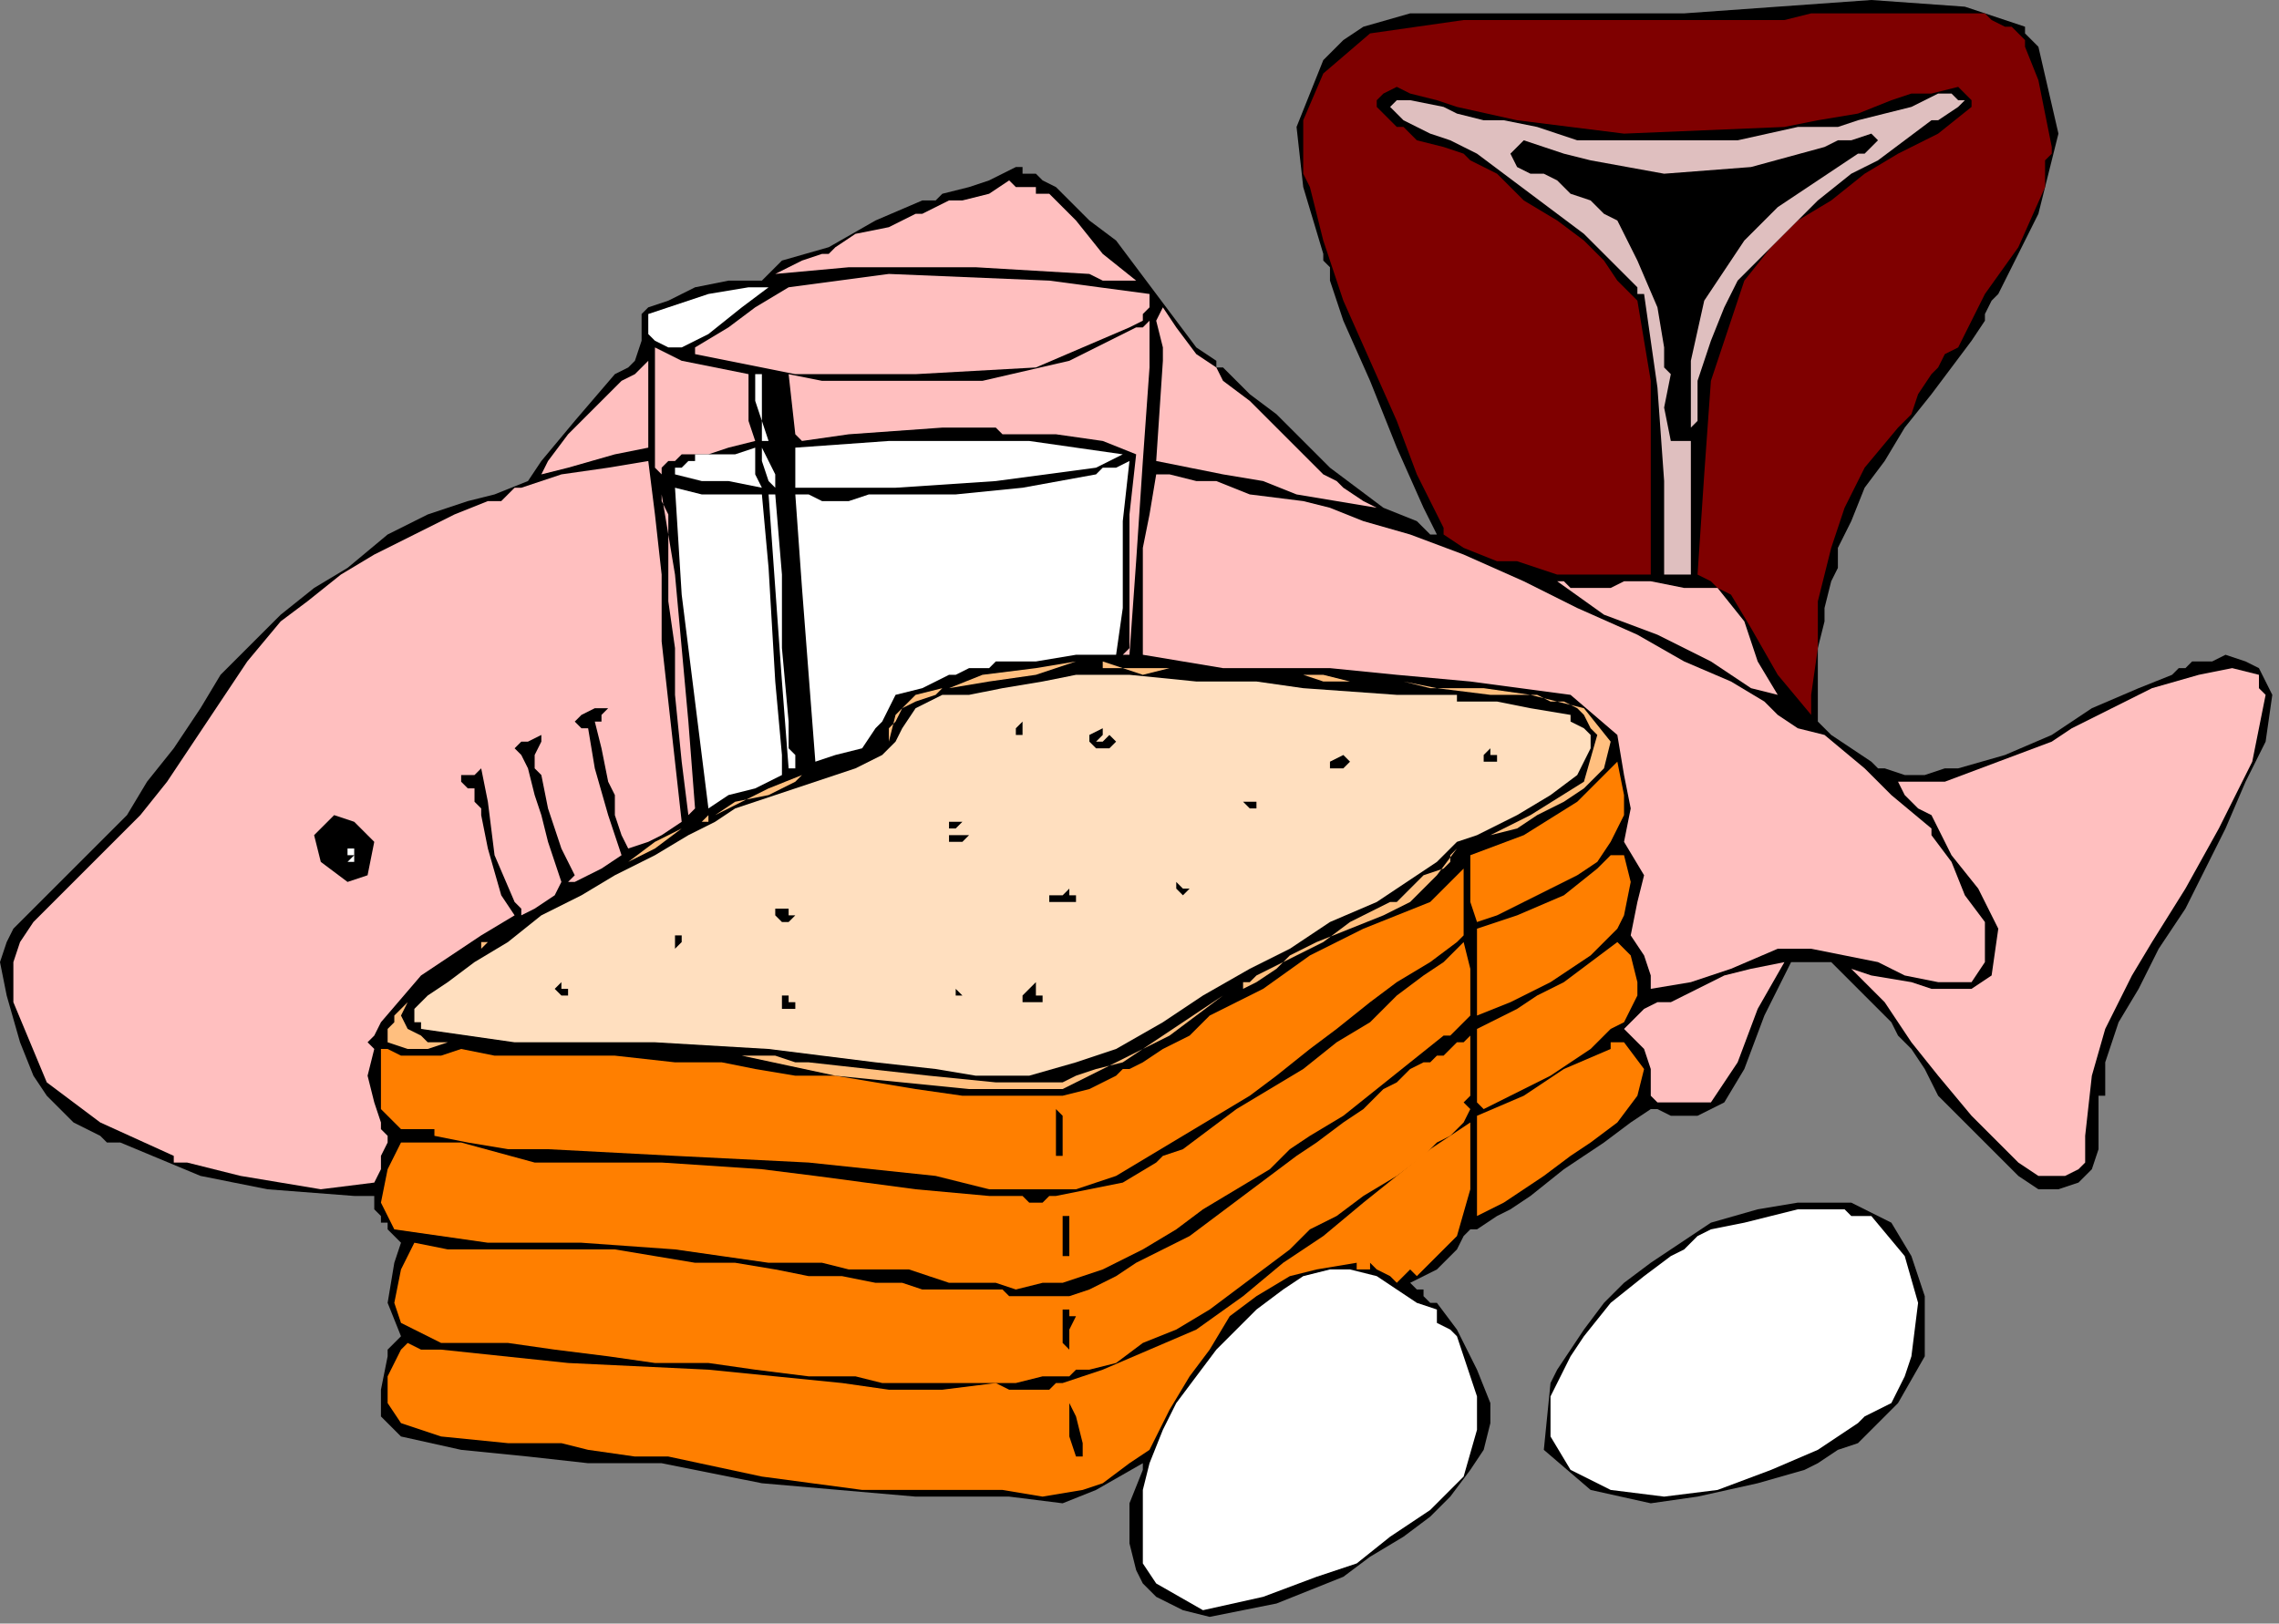
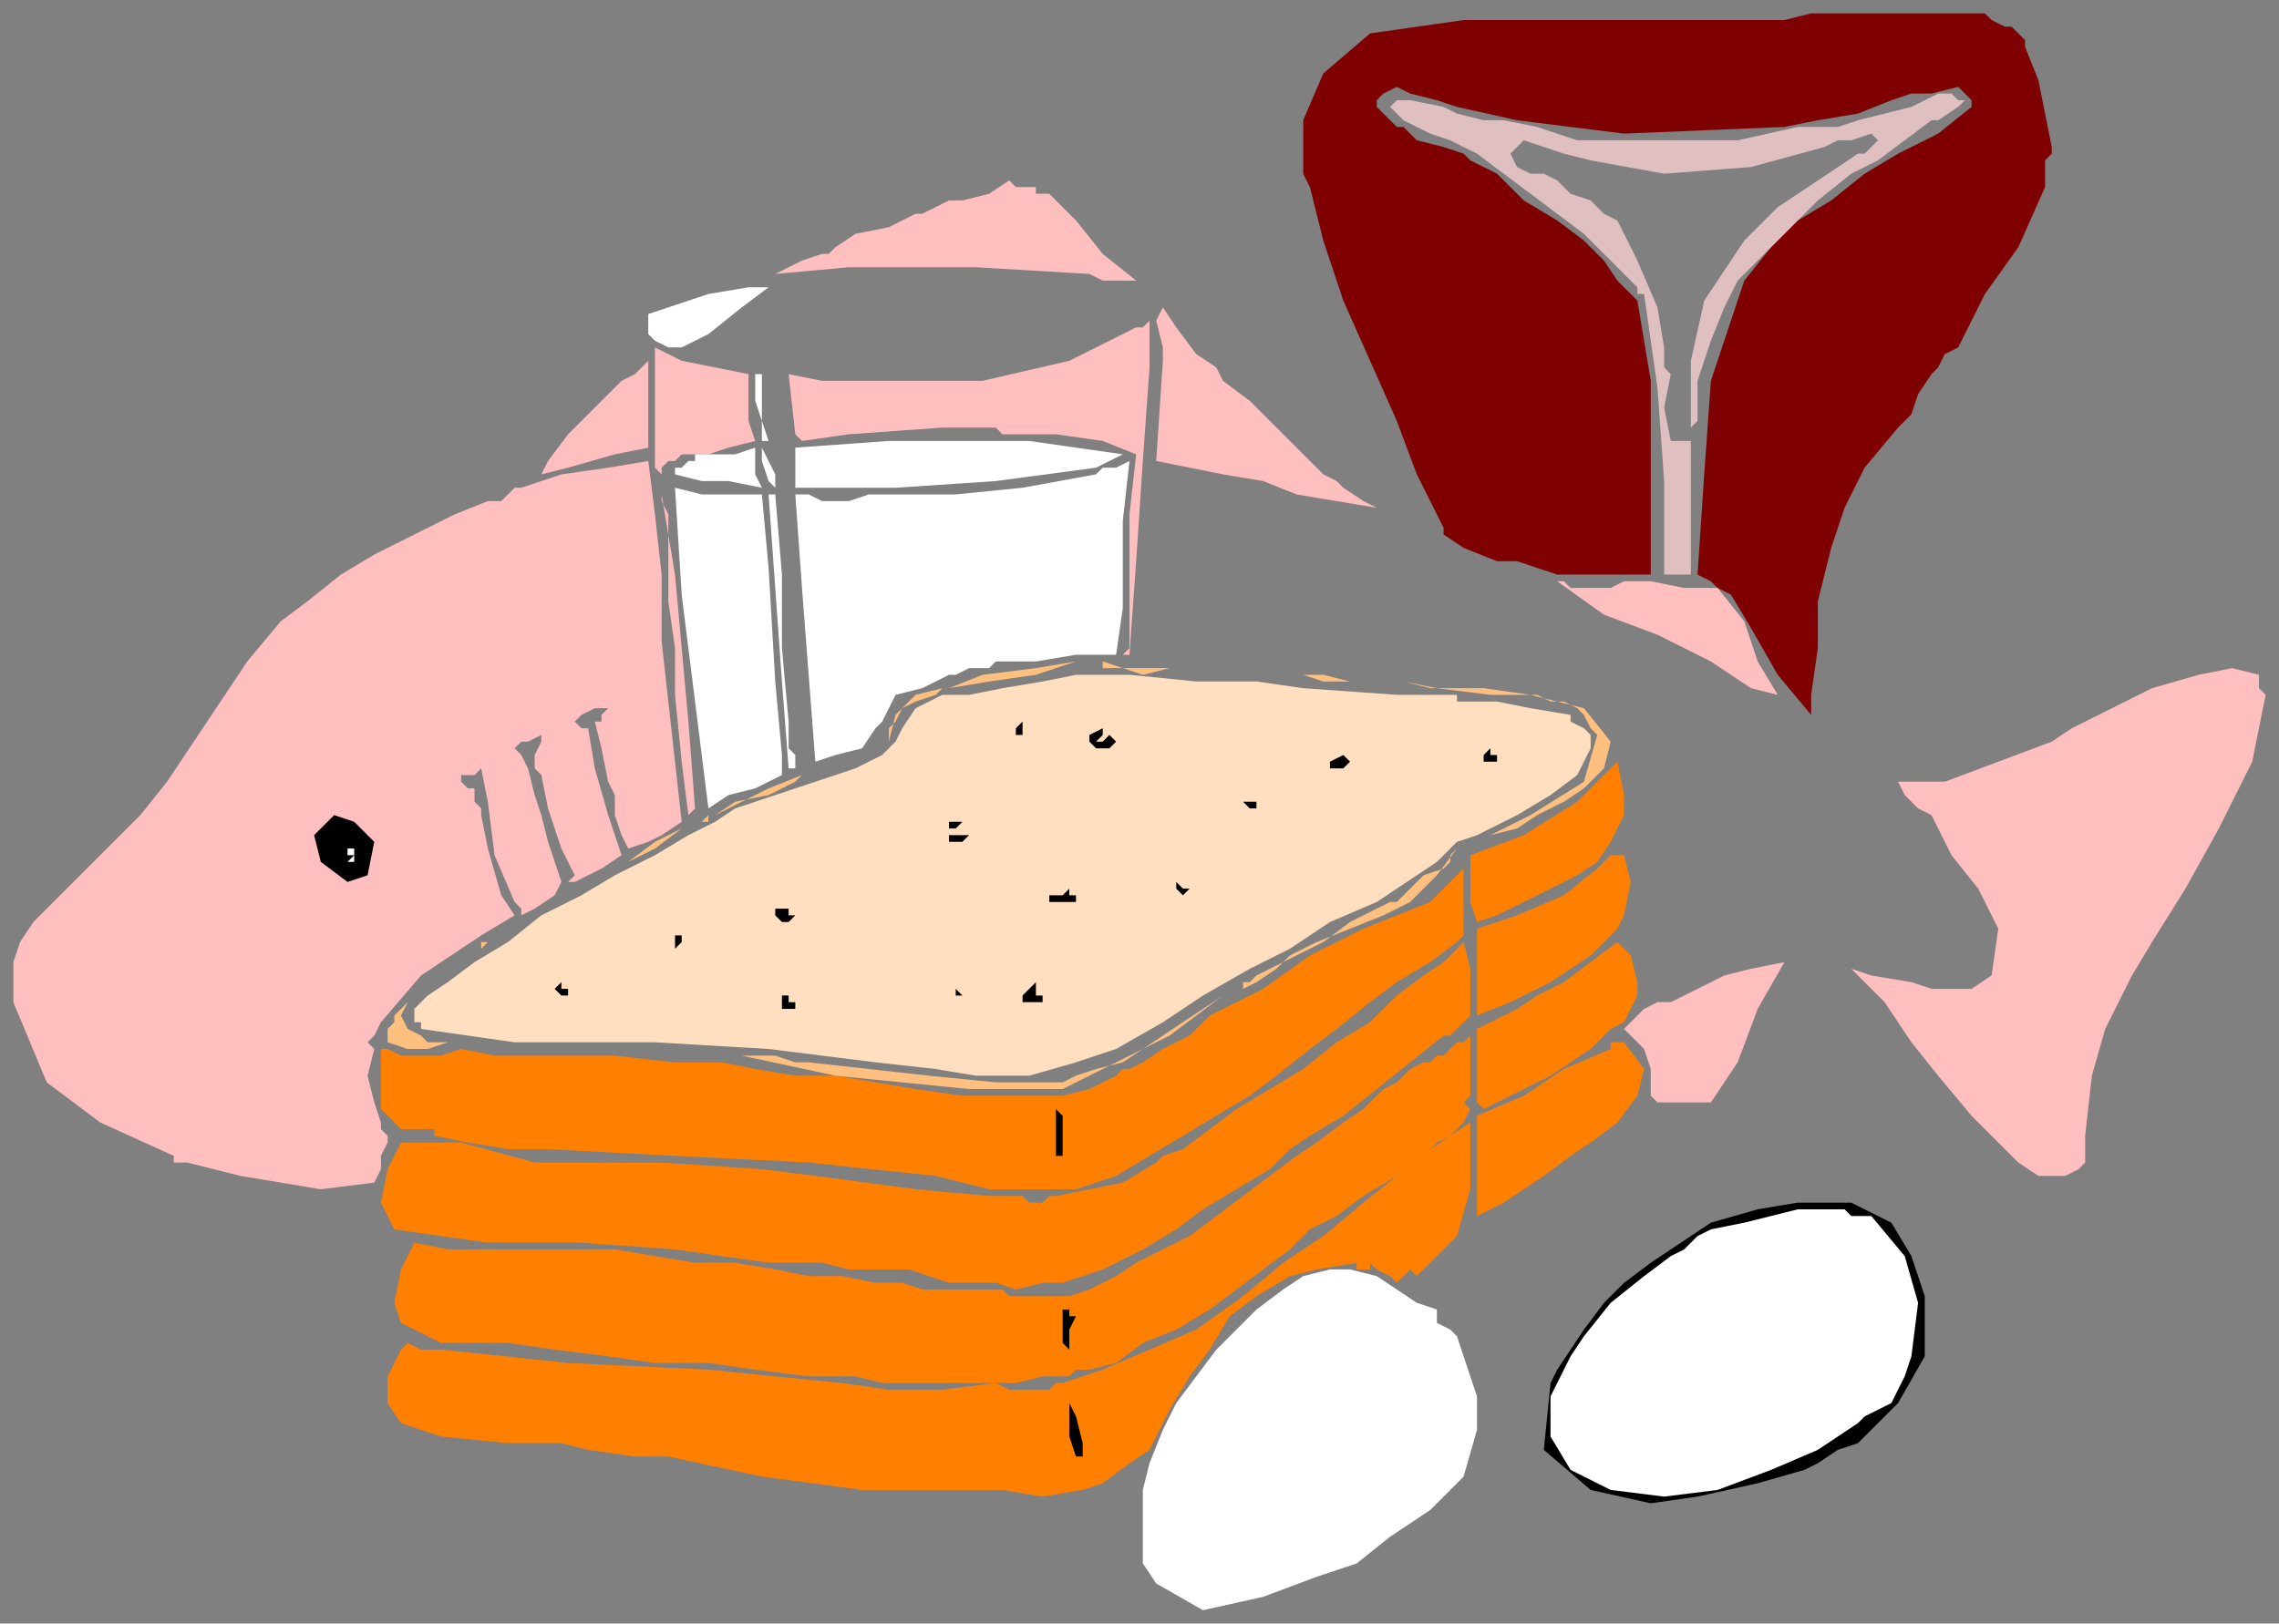
<svg xmlns="http://www.w3.org/2000/svg" xmlns:ns1="http://sodipodi.sourceforge.net/DTD/sodipodi-0.dtd" xmlns:ns2="http://www.inkscape.org/namespaces/inkscape" version="1.0" width="57.743mm" height="41.148mm" id="svg165" ns1:docname="OBSSG273.WMF">
  <rect width="100%" height="100%" fill="#808080" stroke="none" />
  <ns1:namedview pagecolor="#ffffff" bordercolor="#666666" borderopacity="1" objecttolerance="10" gridtolerance="10" guidetolerance="10" ns2:pageopacity="0" ns2:pageshadow="2" ns2:window-width="640" ns2:window-height="480" id="namedview167" />
  <defs id="defs3">
    <pattern id="WMFhbasepattern" patternUnits="userSpaceOnUse" width="6" height="6" x="0" y="0" />
  </defs>
-   <path style="fill:#000000;fill-rule:evenodd;fill-opacity:1;stroke:none;" d="  M 190.08,30.72   L 190.08,30.72   L 188.8,32.64   L 186.88,35.2   L 184.96,37.76   L 182.4,40.96   L 180.48,44.16   L 178.56,46.72   L 177.28,49.92   L 176,52.48   L 176,54.4   L 176,54.4   L 175.36,55.68   L 174.72,58.24   L 174.72,59.52   L 174.72,59.52   L 174.08,62.08   L 174.08,66.56   L 174.08,69.12   L 174.08,69.12   L 175.36,70.4   L 177.28,71.68   L 179.2,72.96   L 179.2,72.96   L 179.2,72.96   L 179.84,73.6   L 180.48,73.6   L 180.48,73.6   L 182.4,74.24   L 184.32,74.24   L 186.24,73.6   L 186.24,73.6   L 186.24,73.6   L 186.88,73.6   L 187.52,73.6   L 187.52,73.6   L 192,72.32   L 196.48,70.4   L 200.32,67.84   L 204.8,65.92   L 208,64.64   L 208,64.64   L 208.64,64   L 209.28,64   L 209.92,63.36   L 209.92,63.36   L 211.84,63.36   L 213.12,62.72   L 215.04,63.36   L 215.04,63.36   L 216.32,64   L 216.96,65.28   L 217.6,66.56   L 217.6,66.56   L 216.96,71.04   L 215.04,74.88   L 213.12,79.36   L 211.2,83.2   L 209.28,87.04   L 206.72,90.88   L 204.8,94.72   L 202.88,97.92   L 201.6,101.76   L 201.6,104.96   L 201.6,104.96   L 200.96,104.96   L 200.96,107.52   L 200.96,110.08   L 200.32,112   L 200.32,112   L 199.04,113.28   L 197.12,113.92   L 195.2,113.92   L 193.28,112.64   L 191.36,110.72   L 189.44,108.8   L 187.52,106.88   L 185.6,104.96   L 184.32,102.4   L 183.04,100.48   L 181.76,99.2   L 181.12,97.92   L 181.12,97.92   L 179.2,96   L 177.28,94.08   L 175.36,92.16   L 175.36,92.16   L 174.08,92.16   L 172.8,92.16   L 171.52,92.16   L 171.52,92.16   L 168.96,97.28   L 167.04,102.4   L 165.12,105.6   L 165.12,105.6   L 163.84,106.24   L 162.56,106.88   L 161.28,106.88   L 161.28,106.88   L 160,106.88   L 158.72,106.24   L 158.08,106.24   L 158.08,106.24   L 158.08,106.24   L 156.16,107.52   L 153.6,109.44   L 149.76,112   L 146.56,114.56   L 144.64,115.84   L 144.64,115.84   L 143.36,116.48   L 141.44,117.76   L 140.8,117.76   L 140.8,117.76   L 140.16,118.4   L 139.52,119.68   L 138.88,120.32   L 138.88,120.32   L 137.6,121.6   L 136.32,122.24   L 135.04,122.88   L 135.04,122.88   L 135.68,123.52   L 135.68,123.52   L 136.32,123.52   L 136.32,124.16   L 136.96,124.8   L 137.6,124.8   L 137.6,124.8   L 139.52,127.36   L 141.44,131.2   L 142.72,134.4   L 142.72,134.4   L 142.72,136.32   L 142.08,138.88   L 140.8,140.8   L 140.8,140.8   L 138.88,143.36   L 136.96,145.28   L 134.4,147.2   L 131.2,149.12   L 128.64,151.04   L 125.44,152.32   L 122.24,153.6   L 119.04,154.24   L 115.84,154.88   L 113.28,154.24   L 113.28,154.24   L 110.72,152.96   L 109.44,151.68   L 108.8,150.4   L 108.8,150.4   L 108.16,147.84   L 108.16,144   L 109.44,140.8   L 109.44,140.8   L 109.44,140.16   L 104.96,142.72   L 101.76,144   L 96.64,143.36   L 96.64,143.36   L 87.68,143.36   L 72.96,142.08   L 63.36,140.16   L 63.36,140.16   L 60.8,140.16   L 58.24,140.16   L 56.32,140.16   L 56.32,140.16   L 50.56,139.52   L 44.16,138.88   L 38.4,137.6   L 38.4,137.6   L 36.48,135.68   L 36.48,133.12   L 37.12,129.92   L 37.12,129.92   L 37.12,129.28   L 37.76,128.64   L 38.4,128   L 38.4,128   L 37.12,124.8   L 37.76,120.96   L 38.4,119.04   L 38.4,119.04   L 37.76,118.4   L 37.12,117.76   L 37.12,117.12   L 37.12,117.12   L 36.48,117.12   L 36.48,117.12   L 36.48,116.48   L 36.48,116.48   L 35.84,115.84   L 35.84,115.2   L 35.84,114.56   L 35.84,114.56   L 35.2,114.56   L 34.56,114.56   L 33.92,114.56   L 33.92,114.56   L 25.6,113.92   L 19.2,112.64   L 11.52,109.44   L 11.52,109.44   L 10.88,109.44   L 10.24,109.44   L 9.6,108.8   L 9.6,108.8   L 7.04,107.52   L 4.48,104.96   L 3.2,103.04   L 3.2,103.04   L 1.92,99.84   L 0.64,95.36   L 0,92.16   L 0,92.16   L 0.64,90.24   L 1.28,88.96   L 2.56,87.68   L 2.56,87.68   L 4.48,85.76   L 7.04,83.2   L 9.6,80.64   L 9.6,80.64   L 12.16,78.08   L 14.08,74.88   L 16.64,71.68   L 19.2,67.84   L 21.12,64.64   L 24.32,61.44   L 26.88,58.88   L 30.08,56.32   L 30.08,56.32   L 33.28,54.4   L 37.12,51.2   L 40.96,49.28   L 40.96,49.28   L 44.8,48   L 47.36,47.36   L 50.56,46.08   L 50.56,46.08   L 51.84,44.16   L 55.04,40.32   L 58.88,35.84   L 58.88,35.84   L 60.16,35.2   L 60.8,34.56   L 61.44,32.64   L 61.44,32.64   L 61.44,30.08   L 62.08,29.44   L 64,28.8   L 64,28.8   L 66.56,27.52   L 69.76,26.88   L 72.96,26.88   L 72.96,26.88   L 73.6,26.24   L 74.24,25.6   L 74.88,24.96   L 74.88,24.96   L 79.36,23.68   L 83.84,21.12   L 88.32,19.2   L 88.32,19.2   L 88.96,19.2   L 89.6,19.2   L 90.24,18.56   L 90.24,18.56   L 92.8,17.92   L 94.72,17.28   L 97.28,16   L 97.28,16   L 97.92,16   L 97.92,16.64   L 98.56,16.64   L 98.56,16.64   L 99.2,16.64   L 99.84,17.28   L 101.12,17.92   L 101.12,17.92   L 102.4,19.2   L 104.32,21.12   L 106.88,23.04   L 108.8,25.6   L 110.72,28.16   L 112.64,30.72   L 114.56,33.28   L 116.48,34.56   L 116.48,34.56   L 116.48,35.2   L 117.12,35.2   L 117.12,35.2   L 117.12,35.2   L 119.68,37.76   L 122.24,39.68   L 124.8,42.24   L 127.36,44.8   L 129.92,46.72   L 132.48,48.64   L 135.68,49.92   L 135.68,49.92   L 136.32,50.56   L 136.32,50.56   L 136.96,51.2   L 136.96,51.2   L 137.6,51.2   L 136.32,48.64   L 133.76,42.88   L 131.2,36.48   L 128.64,30.72   L 127.36,26.88   L 127.36,26.88   L 127.36,26.88   L 127.36,26.24   L 127.36,25.6   L 127.36,25.6   L 126.72,24.96   L 126.72,24.96   L 126.72,24.32   L 126.72,24.32   L 124.8,17.92   L 124.16,12.16   L 126.72,5.76   L 126.72,5.76   L 128.64,3.84   L 130.56,2.56   L 135.04,1.28   L 135.04,1.28   L 143.36,1.28   L 152.32,1.28   L 161.28,1.28   L 161.28,1.28   L 170.24,0.64   L 179.2,0   L 188.16,0.64   L 188.16,0.64   L 190.08,1.28   L 192,1.92   L 193.92,2.56   L 193.92,2.56   L 193.92,3.2   L 194.56,3.84   L 195.2,4.48   L 195.2,4.48   L 197.12,12.8   L 195.2,20.48   L 191.36,28.16   L 191.36,28.16   L 190.72,28.8   L 190.08,30.08   L 190.08,30.72  z " id="path5" />
  <path style="fill:#7f0000;fill-rule:evenodd;fill-opacity:1;stroke:none;" d="  M 192.64,2.56   L 193.28,3.2   L 193.92,3.84   L 193.92,4.48   L 193.92,4.48   L 195.2,7.68   L 195.84,10.88   L 196.48,14.08   L 196.48,14.08   L 196.48,14.72   L 195.84,15.36   L 195.84,16   L 195.84,16   L 195.84,16.64   L 195.84,17.28   L 195.84,17.92   L 195.84,17.92   L 193.28,23.68   L 190.08,28.16   L 187.52,33.28   L 187.52,33.28   L 186.24,33.92   L 185.6,35.2   L 184.96,35.84   L 184.96,35.84   L 183.68,37.76   L 183.04,39.68   L 181.76,40.96   L 181.76,40.96   L 178.56,44.8   L 176.64,48.64   L 175.36,52.48   L 175.36,52.48   L 174.08,57.6   L 174.08,62.08   L 173.44,66.56   L 173.44,66.56   L 173.44,67.2   L 173.44,67.84   L 173.44,68.48   L 173.44,68.48   L 170.24,64.64   L 167.68,60.16   L 165.76,56.96   L 165.76,56.96   L 164.48,56.32   L 163.84,55.68   L 162.56,55.04   L 162.56,55.04   L 163.2,45.44   L 163.84,36.48   L 167.04,26.88   L 167.04,26.88   L 169.6,23.68   L 172.16,21.12   L 175.36,19.2   L 178.56,16.64   L 181.76,14.72   L 185.6,12.8   L 188.8,10.24   L 188.8,10.24   L 188.8,9.6   L 188.16,8.96   L 187.52,8.32   L 187.52,8.32   L 184.96,8.96   L 183.04,8.96   L 181.12,9.6   L 181.12,9.6   L 177.92,10.88   L 174.08,11.52   L 170.88,12.16   L 170.88,12.16   L 155.52,12.8   L 145.28,11.52   L 139.52,10.24   L 139.52,10.24   L 137.6,9.6   L 135.04,8.96   L 133.76,8.32   L 133.76,8.32   L 132.48,8.96   L 131.84,9.6   L 131.84,10.24   L 132.48,10.88   L 132.48,10.88   L 133.12,11.52   L 133.76,12.16   L 134.4,12.16   L 134.4,12.16   L 135.68,13.44   L 138.24,14.08   L 140.16,14.72   L 140.16,14.72   L 140.8,15.36   L 142.08,16   L 143.36,16.64   L 143.36,16.64   L 145.92,19.2   L 149.12,21.12   L 151.68,23.04   L 151.68,23.04   L 153.6,24.96   L 154.88,26.88   L 156.8,28.8   L 156.8,28.8   L 158.08,36.48   L 158.08,47.36   L 158.08,55.04   L 158.08,55.04   L 154.24,55.04   L 149.12,55.04   L 145.28,53.76   L 145.28,53.76   L 143.36,53.76   L 140.16,52.48   L 138.24,51.2   L 138.24,51.2   L 138.24,50.56   L 135.68,45.44   L 133.76,40.32   L 131.2,34.56   L 128.64,28.8   L 126.72,23.04   L 125.44,17.92   L 125.44,17.92   L 124.8,16.64   L 124.8,15.36   L 124.8,14.08   L 124.8,14.08   L 124.8,11.52   L 126.72,7.04   L 131.2,3.2   L 131.2,3.2   L 140.16,1.92   L 154.24,1.92   L 165.12,1.92   L 165.12,1.92   L 167.68,1.92   L 170.88,1.92   L 173.44,1.28   L 173.44,1.28   L 178.56,1.28   L 184.32,1.28   L 190.08,1.28   L 190.08,1.28   L 190.72,1.92   L 192,2.56   L 192.64,2.56  z " id="path7" />
  <path style="fill:#dfbfbf;fill-rule:evenodd;fill-opacity:1;stroke:none;" d="  M 184.96,11.52   L 182.4,13.44   L 179.84,15.36   L 177.28,16.64   L 177.28,16.64   L 174.08,19.2   L 171.52,21.76   L 168.96,24.32   L 166.4,26.88   L 165.12,29.44   L 163.84,32.64   L 162.56,36.48   L 162.56,40.32   L 162.56,40.32   L 161.92,40.96   L 161.92,34.56   L 163.2,28.8   L 167.04,23.04   L 167.04,23.04   L 170.24,19.84   L 174.08,17.28   L 177.92,14.72   L 177.92,14.72   L 178.56,14.72   L 179.2,14.08   L 179.84,13.44   L 179.84,13.44   L 179.2,12.8   L 177.28,13.44   L 176,13.44   L 174.72,14.08   L 174.72,14.08   L 167.68,16   L 159.36,16.64   L 152.32,15.36   L 152.32,15.36   L 149.76,14.72   L 147.84,14.08   L 145.92,13.44   L 145.92,13.44   L 145.28,14.08   L 144.64,14.72   L 144.64,14.72   L 144.64,14.72   L 145.28,16   L 146.56,16.64   L 147.84,16.64   L 147.84,16.64   L 149.12,17.28   L 150.4,18.56   L 152.32,19.2   L 152.32,19.2   L 152.96,19.84   L 153.6,20.48   L 154.88,21.12   L 154.88,21.12   L 156.8,24.96   L 158.72,29.44   L 159.36,33.28   L 159.36,33.28   L 159.36,34.56   L 159.36,35.2   L 160,35.84   L 160,35.84   L 159.36,39.04   L 160,42.24   L 161.92,42.24   L 161.92,42.24   L 161.92,41.6   L 161.92,45.44   L 161.92,51.84   L 161.92,55.04   L 161.92,55.04   L 160.64,55.04   L 160,55.04   L 159.36,55.04   L 159.36,55.04   L 159.36,46.08   L 158.72,37.12   L 157.44,28.16   L 157.44,28.16   L 156.8,28.16   L 156.8,28.16   L 156.8,27.52   L 156.8,27.52   L 155.52,26.24   L 153.6,24.32   L 151.68,22.4   L 149.12,20.48   L 146.56,18.56   L 144,16.64   L 141.44,14.72   L 138.88,13.44   L 136.96,12.8   L 135.68,12.16   L 135.68,12.16   L 134.4,11.52   L 133.76,10.88   L 133.12,10.24   L 133.12,10.24   L 133.76,9.6   L 133.76,9.6   L 134.4,9.6   L 135.04,9.6   L 135.04,9.6   L 138.24,10.24   L 139.52,10.88   L 142.08,11.52   L 144,11.52   L 144,11.52   L 147.2,12.16   L 151.04,13.44   L 154.88,13.44   L 154.88,13.44   L 160.64,13.44   L 166.4,13.44   L 172.16,12.16   L 172.16,12.16   L 174.08,12.16   L 176,12.16   L 177.92,11.52   L 177.92,11.52   L 180.48,10.88   L 183.04,10.24   L 185.6,8.96   L 185.6,8.96   L 185.6,8.96   L 186.24,8.96   L 186.88,8.96   L 186.88,8.96   L 186.88,8.96   L 187.52,9.6   L 188.16,9.6   L 188.16,9.6   L 187.52,10.24   L 185.6,11.52   L 184.96,11.52  z " id="path9" />
  <path style="fill:#ffbfbf;fill-rule:evenodd;fill-opacity:1;stroke:none;" d="  M 99.2,17.92   L 99.2,18.56   L 99.84,18.56   L 100.48,18.56   L 100.48,18.56   L 103.04,21.12   L 105.6,24.32   L 108.8,26.88   L 108.8,26.88   L 107.52,26.88   L 105.6,26.88   L 104.32,26.24   L 104.32,26.24   L 93.44,25.6   L 81.28,25.6   L 74.24,26.24   L 74.24,26.24   L 75.52,25.6   L 76.8,24.96   L 78.72,24.32   L 78.72,24.32   L 78.72,24.32   L 79.36,24.32   L 80,23.68   L 80,23.68   L 81.92,22.4   L 85.12,21.76   L 87.68,20.48   L 87.68,20.48   L 88.32,20.48   L 89.6,19.84   L 90.88,19.2   L 90.88,19.2   L 92.16,19.2   L 94.72,18.56   L 96.64,17.28   L 96.64,17.28   L 97.28,17.92   L 98.56,17.92   L 99.2,17.92  z " id="path11" />
-   <path style="fill:#ffbfbf;fill-rule:evenodd;fill-opacity:1;stroke:none;" d="  M 110.08,28.16   L 110.08,29.44   L 109.44,30.08   L 109.44,30.72   L 109.44,30.72   L 108.16,31.36   L 99.2,35.2   L 87.68,35.84   L 76.16,35.84   L 66.56,33.92   L 66.56,33.92   L 66.56,33.92   L 66.56,33.28   L 66.56,33.28   L 66.56,33.28   L 69.76,31.36   L 72.32,29.44   L 75.52,27.52   L 75.52,27.52   L 85.12,26.24   L 100.48,26.88   L 110.08,28.16  z " id="path13" />
  <path style="fill:#ffffff;fill-rule:evenodd;fill-opacity:1;stroke:none;" d="  M 73.6,27.52   L 71.04,29.44   L 67.84,32   L 65.28,33.28   L 65.28,33.28   L 64,33.28   L 62.72,32.64   L 62.08,32   L 62.08,32   L 62.08,30.08   L 67.84,28.16   L 71.68,27.52   L 73.6,27.52  z " id="path15" />
  <path style="fill:#ffbfbf;fill-rule:evenodd;fill-opacity:1;stroke:none;" d="  M 128,46.08   L 128.64,46.72   L 130.56,48   L 131.84,48.64   L 131.84,48.64   L 128,48   L 124.16,47.36   L 120.96,46.08   L 120.96,46.08   L 117.12,45.44   L 113.92,44.8   L 110.72,44.16   L 110.72,44.16   L 111.36,34.56   L 110.72,34.56   L 110.72,34.56   L 111.36,34.56   L 111.36,34.56   L 111.36,33.28   L 110.72,30.72   L 111.36,29.44   L 111.36,29.44   L 112.64,31.36   L 114.56,33.92   L 116.48,35.2   L 116.48,35.2   L 117.12,36.48   L 119.68,38.4   L 122.24,40.96   L 124.8,43.52   L 126.72,45.44   L 128,46.08  z " id="path17" />
  <path style="fill:#ffbfbf;fill-rule:evenodd;fill-opacity:1;stroke:none;" d="  M 110.08,30.72   L 110.08,32   L 110.08,33.92   L 110.08,35.2   L 110.08,35.2   L 110.08,35.2   L 109.44,44.16   L 108.8,53.76   L 108.16,62.72   L 108.16,62.72   L 107.52,62.72   L 108.16,62.08   L 108.16,61.44   L 108.16,61.44   L 108.16,55.68   L 108.16,49.28   L 108.8,43.52   L 108.8,43.52   L 105.6,42.24   L 101.12,41.6   L 97.92,41.6   L 97.92,41.6   L 97.28,41.6   L 96,41.6   L 95.36,40.96   L 95.36,40.96   L 90.24,40.96   L 81.28,41.6   L 76.8,42.24   L 76.8,42.24   L 76.16,41.6   L 75.52,35.84   L 78.72,36.48   L 82.56,36.48   L 86.4,36.48   L 86.4,36.48   L 87.04,36.48   L 94.08,36.48   L 102.4,34.56   L 108.8,31.36   L 108.8,31.36   L 109.44,31.36   L 109.44,31.36   L 110.08,30.72   L 110.08,30.72   L 110.08,30.72  z " id="path19" />
  <path style="fill:#ffbfbf;fill-rule:evenodd;fill-opacity:1;stroke:none;" d="  M 71.68,35.84   L 71.68,37.76   L 71.68,40.32   L 72.32,42.24   L 72.32,42.24   L 69.76,42.88   L 67.84,43.52   L 65.92,43.52   L 65.92,43.52   L 65.28,43.52   L 64.64,44.16   L 64,44.16   L 64,44.16   L 63.36,44.8   L 63.36,46.08   L 63.36,47.36   L 63.36,47.36   L 64.64,55.04   L 65.92,69.12   L 66.56,77.44   L 66.56,77.44   L 65.92,78.08   L 65.28,72.96   L 64.64,66.56   L 64.64,62.08   L 64.64,62.08   L 64,57.6   L 64,53.76   L 64,49.28   L 64,49.28   L 63.36,48   L 63.36,46.72   L 63.36,45.44   L 63.36,45.44   L 62.72,44.8   L 62.72,44.16   L 62.72,42.88   L 62.72,42.88   L 62.72,40.32   L 62.72,35.84   L 62.72,33.28   L 62.72,33.28   L 65.28,34.56   L 68.48,35.2   L 71.68,35.84  z " id="path21" />
  <path style="fill:#ffbfbf;fill-rule:evenodd;fill-opacity:1;stroke:none;" d="  M 62.08,42.88   L 58.88,43.52   L 54.4,44.8   L 51.84,45.44   L 51.84,45.44   L 51.84,45.44   L 52.48,44.16   L 54.4,41.6   L 55.68,40.32   L 55.68,40.32   L 56.32,39.68   L 57.6,38.4   L 58.88,37.12   L 58.88,37.12   L 59.52,36.48   L 60.8,35.84   L 62.08,34.56   L 62.08,34.56   L 62.08,37.76   L 62.08,40.32   L 62.08,42.88  z " id="path23" />
  <path style="fill:#ffffff;fill-rule:evenodd;fill-opacity:1;stroke:none;" d="  M 72.96,35.84   L 72.96,38.4   L 72.96,40.32   L 73.6,42.24   L 73.6,42.24   L 72.96,42.24   L 72.96,40.32   L 72.32,38.4   L 72.32,35.84   L 72.32,35.84   L 72.96,35.84  z " id="path25" />
  <path style="fill:#ffffff;fill-rule:evenodd;fill-opacity:1;stroke:none;" d="  M 107.52,43.52   L 104.96,44.8   L 95.36,46.08   L 85.76,46.72   L 76.16,46.72   L 76.16,46.72   L 76.16,42.88   L 85.12,42.24   L 98.56,42.24   L 107.52,43.52  z " id="path27" />
  <path style="fill:#ffffff;fill-rule:evenodd;fill-opacity:1;stroke:none;" d="  M 72.32,42.88   L 72.32,44.16   L 72.32,45.44   L 72.96,46.72   L 72.96,46.72   L 69.76,46.08   L 67.2,46.08   L 64.64,45.44   L 64.64,45.44   L 64.64,44.8   L 65.28,44.8   L 65.92,44.16   L 65.92,44.16   L 66.56,44.16   L 66.56,43.52   L 66.56,43.52   L 68.48,43.52   L 70.4,43.52   L 72.32,42.88   L 72.32,42.88   L 72.32,42.88  z " id="path29" />
  <path style="fill:#ffffff;fill-rule:evenodd;fill-opacity:1;stroke:none;" d="  M 74.24,46.72   L 73.6,46.08   L 72.96,44.16   L 72.96,42.88   L 72.96,42.88   L 73.6,44.16   L 74.24,45.44   L 74.24,46.72  z " id="path31" />
  <path style="fill:#ffbfbf;fill-rule:evenodd;fill-opacity:1;stroke:none;" d="  M 63.36,60.16   L 63.36,60.8   L 63.36,61.44   L 63.36,61.44   L 63.36,61.44   L 64,67.2   L 64.64,72.96   L 65.28,78.72   L 65.28,78.72   L 63.36,80   L 62.08,80.64   L 60.16,81.28   L 60.16,81.28   L 59.52,80   L 58.88,78.08   L 58.88,76.16   L 58.88,76.16   L 58.24,74.88   L 57.6,71.68   L 56.96,69.12   L 56.96,69.12   L 57.6,69.12   L 57.6,68.48   L 58.24,67.84   L 58.24,67.84   L 56.96,67.84   L 55.68,68.48   L 55.04,69.12   L 55.04,69.12   L 55.68,69.76   L 55.68,69.76   L 55.68,69.76   L 56.32,69.76   L 56.32,69.76   L 56.96,73.6   L 58.24,78.08   L 59.52,81.92   L 59.52,81.92   L 57.6,83.2   L 56.32,83.84   L 55.04,84.48   L 55.04,84.48   L 54.4,84.48   L 55.04,83.84   L 53.76,81.28   L 52.48,77.44   L 51.84,74.24   L 51.84,74.24   L 51.2,73.6   L 51.2,72.32   L 51.84,71.04   L 51.84,71.04   L 51.84,70.4   L 50.56,71.04   L 49.92,71.04   L 49.28,71.68   L 49.28,71.68   L 49.92,72.32   L 50.56,73.6   L 51.2,76.16   L 51.84,78.08   L 51.84,78.08   L 52.48,80.64   L 53.12,82.56   L 53.76,84.48   L 53.76,84.48   L 53.12,85.76   L 51.2,87.04   L 49.92,87.68   L 49.92,87.68   L 49.92,87.04   L 49.92,87.04   L 49.28,86.4   L 49.28,86.4   L 47.36,81.92   L 46.72,76.8   L 46.08,73.6   L 46.08,73.6   L 45.44,74.24   L 44.8,74.24   L 44.16,74.24   L 44.16,74.24   L 44.16,74.88   L 44.8,75.52   L 44.8,75.52   L 45.44,75.52   L 45.44,75.52   L 45.44,76.8   L 46.08,77.44   L 46.08,78.08   L 46.08,78.08   L 46.72,81.28   L 48,85.76   L 49.28,87.68   L 49.28,87.68   L 46.08,89.6   L 40.32,93.44   L 36.48,97.92   L 36.48,97.92   L 35.84,99.2   L 35.2,99.84   L 35.84,100.48   L 35.84,100.48   L 35.2,103.04   L 35.84,105.6   L 36.48,107.52   L 36.48,107.52   L 36.48,108.16   L 37.12,108.8   L 37.12,109.44   L 37.12,109.44   L 36.48,110.72   L 36.48,112   L 35.84,113.28   L 35.84,113.28   L 30.72,113.92   L 23.04,112.64   L 17.92,111.36   L 17.92,111.36   L 17.28,111.36   L 16.64,111.36   L 16.64,110.72   L 16.64,110.72   L 9.6,107.52   L 4.48,103.68   L 1.28,96   L 1.28,96   L 1.28,94.72   L 1.28,93.44   L 1.28,92.16   L 1.28,92.16   L 1.92,90.24   L 3.2,88.32   L 5.12,86.4   L 5.12,86.4   L 7.68,83.84   L 10.88,80.64   L 13.44,78.08   L 13.44,78.08   L 16,74.88   L 18.56,71.04   L 21.12,67.2   L 23.68,63.36   L 26.88,59.52   L 26.88,59.52   L 29.44,57.6   L 32.64,55.04   L 35.84,53.12   L 39.68,51.2   L 43.52,49.28   L 46.72,48   L 46.72,48   L 46.72,48   L 48,48   L 48.64,47.36   L 48.64,47.36   L 48.64,47.36   L 49.28,46.72   L 49.92,46.72   L 49.92,46.72   L 53.76,45.44   L 58.24,44.8   L 62.08,44.16   L 62.08,44.16   L 62.08,44.16   L 62.72,49.28   L 63.36,55.04   L 63.36,60.16  z " id="path33" />
  <path style="fill:#ffffff;fill-rule:evenodd;fill-opacity:1;stroke:none;" d="  M 108.16,44.16   L 107.52,49.92   L 107.52,58.24   L 106.88,62.72   L 106.88,62.72   L 103.04,62.72   L 99.2,63.36   L 95.36,63.36   L 95.36,63.36   L 94.72,64   L 94.08,64   L 94.08,64   L 94.08,64   L 92.8,64   L 91.52,64.64   L 90.88,64.64   L 90.88,64.64   L 88.32,65.92   L 85.76,66.56   L 84.48,69.12   L 84.48,69.12   L 83.84,69.76   L 83.84,69.76   L 83.84,69.76   L 83.84,69.76   L 82.56,71.68   L 80,72.32   L 78.08,72.96   L 78.08,72.96   L 77.44,64.64   L 76.8,56.32   L 76.16,47.36   L 76.16,47.36   L 77.44,47.36   L 78.72,48   L 80,48   L 80,48   L 81.28,48   L 83.2,47.36   L 85.12,47.36   L 85.12,47.36   L 85.12,47.36   L 91.52,47.36   L 97.92,46.72   L 104.96,45.44   L 104.96,45.44   L 105.6,44.8   L 106.88,44.8   L 108.16,44.16  z " id="path35" />
-   <path style="fill:#ffbfbf;fill-rule:evenodd;fill-opacity:1;stroke:none;" d="  M 116.48,46.08   L 119.68,47.36   L 124.8,48   L 127.36,48.64   L 127.36,48.64   L 130.56,49.92   L 135.04,51.2   L 140.16,53.12   L 145.92,55.68   L 151.04,58.24   L 156.8,60.8   L 161.28,63.36   L 165.76,65.28   L 168.96,67.2   L 168.96,67.2   L 170.24,68.48   L 172.16,69.76   L 174.72,70.4   L 174.72,70.4   L 178.56,73.6   L 181.12,76.16   L 184.96,79.36   L 184.96,79.36   L 184.96,80   L 186.88,82.56   L 188.16,85.76   L 190.08,88.32   L 190.08,88.32   L 190.08,89.6   L 190.08,92.16   L 188.8,94.08   L 188.8,94.08   L 185.6,94.08   L 182.4,93.44   L 179.84,92.16   L 179.84,92.16   L 176.64,91.52   L 173.44,90.88   L 170.24,90.88   L 170.24,90.88   L 165.76,92.8   L 161.92,94.08   L 158.08,94.72   L 158.08,94.72   L 158.08,95.36   L 158.08,93.44   L 157.44,91.52   L 156.16,89.6   L 156.16,89.6   L 156.8,86.4   L 157.44,83.84   L 155.52,80.64   L 155.52,80.64   L 156.16,77.44   L 155.52,74.24   L 154.88,70.4   L 154.88,70.4   L 150.4,66.56   L 140.8,65.28   L 133.76,64.64   L 133.76,64.64   L 127.36,64   L 117.12,64   L 109.44,62.72   L 109.44,62.72   L 109.44,62.72   L 109.44,62.08   L 109.44,61.44   L 109.44,61.44   L 109.44,60.16   L 109.44,58.24   L 109.44,56.96   L 109.44,56.96   L 109.44,56.96   L 109.44,56.32   L 109.44,55.68   L 109.44,55.68   L 109.44,52.48   L 110.08,49.28   L 110.72,45.44   L 110.72,45.44   L 112,45.44   L 114.56,46.08   L 116.48,46.08  z " id="path37" />
  <path style="fill:#ffffff;fill-rule:evenodd;fill-opacity:1;stroke:none;" d="  M 72.96,47.36   L 73.6,54.4   L 74.24,65.28   L 74.88,72.32   L 74.88,72.32   L 74.88,72.96   L 74.88,74.24   L 72.32,75.52   L 69.76,76.16   L 67.84,77.44   L 67.84,77.44   L 67.84,77.44   L 66.56,67.2   L 65.28,56.96   L 64.64,46.72   L 64.64,46.72   L 67.2,47.36   L 69.76,47.36   L 72.96,47.36  z " id="path39" />
  <path style="fill:#ffffff;fill-rule:evenodd;fill-opacity:1;stroke:none;" d="  M 74.24,47.36   L 74.88,55.04   L 74.88,62.08   L 75.52,69.12   L 75.52,69.12   L 75.52,69.12   L 75.52,70.4   L 75.52,71.68   L 76.16,72.32   L 76.16,72.32   L 76.16,72.96   L 76.16,73.6   L 75.52,73.6   L 74.88,65.28   L 74.24,56.32   L 73.6,47.36   L 73.6,47.36   L 74.24,47.36  z " id="path41" />
  <path style="fill:#ffbfbf;fill-rule:evenodd;fill-opacity:1;stroke:none;" d="  M 170.24,66.56   L 167.68,65.92   L 165.76,64.64   L 163.84,63.36   L 163.84,63.36   L 158.72,60.8   L 153.6,58.88   L 149.12,55.68   L 149.12,55.68   L 149.76,55.68   L 150.4,56.32   L 151.68,56.32   L 151.68,56.32   L 152.32,56.32   L 154.24,56.32   L 155.52,55.68   L 155.52,55.68   L 158.08,55.68   L 161.28,56.32   L 164.48,56.32   L 164.48,56.32   L 167.04,59.52   L 168.32,63.36   L 170.24,66.56  z " id="path43" />
  <path style="fill:#ffbf7f;fill-rule:evenodd;fill-opacity:1;stroke:none;" d="  M 112,64   L 109.44,64.64   L 107.52,64   L 105.6,64   L 105.6,64   L 105.6,63.36   L 107.52,64   L 110.08,64   L 112,64  z " id="path45" />
  <path style="fill:#ffbfbf;fill-rule:evenodd;fill-opacity:1;stroke:none;" d="  M 216.32,64.64   L 216.32,65.28   L 216.32,65.92   L 216.96,66.56   L 216.96,66.56   L 215.68,72.96   L 212.48,79.36   L 209.28,85.12   L 206.08,90.24   L 206.08,90.24   L 204.16,93.44   L 202.88,96   L 201.6,98.56   L 201.6,98.56   L 200.32,103.04   L 199.68,108.8   L 199.68,111.36   L 199.68,111.36   L 199.04,112   L 197.76,112.64   L 197.12,112.64   L 197.12,112.64   L 195.2,112.64   L 193.28,111.36   L 192,110.08   L 192,110.08   L 192,110.08   L 188.8,106.88   L 185.6,103.04   L 183.04,99.84   L 180.48,96   L 177.28,92.8   L 177.28,92.8   L 179.2,93.44   L 183.04,94.08   L 184.96,94.72   L 184.96,94.72   L 188.8,94.72   L 190.72,93.44   L 191.36,88.96   L 191.36,88.96   L 189.44,85.12   L 186.88,81.92   L 184.96,78.08   L 184.96,78.08   L 183.68,77.44   L 182.4,76.16   L 181.76,74.88   L 181.76,74.88   L 186.24,74.88   L 191.36,72.96   L 196.48,71.04   L 196.48,71.04   L 198.4,69.76   L 202.24,67.84   L 206.08,65.92   L 210.56,64.64   L 213.76,64   L 216.32,64.64  z " id="path47" />
  <path style="fill:#ffbf7f;fill-rule:evenodd;fill-opacity:1;stroke:none;" d="  M 103.04,63.36   L 99.2,64.64   L 94.72,65.28   L 90.88,65.92   L 90.88,65.92   L 94.08,64.64   L 99.2,64   L 103.04,63.36  z " id="path49" />
  <path style="fill:#ffbf7f;fill-rule:evenodd;fill-opacity:1;stroke:none;" d="  M 116.48,64   L 115.84,64   L 115.84,64   L 115.2,64   L 115.2,64   L 115.84,64   L 115.84,64   L 116.48,64  z " id="path51" />
  <path style="fill:#ffdfbf;fill-rule:evenodd;fill-opacity:1;stroke:none;" d="  M 119.04,65.28   L 120.32,65.28   L 124.8,65.92   L 133.76,66.56   L 139.52,66.56   L 139.52,66.56   L 139.52,67.2   L 143.36,67.2   L 146.56,67.84   L 150.4,68.48   L 150.4,68.48   L 150.4,69.12   L 151.68,69.76   L 152.32,70.4   L 152.32,70.4   L 152.32,71.68   L 151.04,74.24   L 148.48,76.16   L 145.28,78.08   L 144,78.72   L 144,78.72   L 141.44,80   L 139.52,80.64   L 137.6,82.56   L 137.6,82.56   L 135.68,83.84   L 133.76,85.12   L 131.84,86.4   L 131.84,86.4   L 127.36,88.32   L 123.52,90.88   L 119.68,92.8   L 119.68,92.8   L 115.2,95.36   L 111.36,97.92   L 106.88,100.48   L 103.04,101.76   L 103.04,101.76   L 98.56,103.04   L 93.44,103.04   L 89.6,102.4   L 89.6,102.4   L 83.84,101.76   L 78.72,101.12   L 73.6,100.48   L 73.6,100.48   L 62.72,99.84   L 49.28,99.84   L 40.32,98.56   L 40.32,98.56   L 40.32,97.92   L 39.68,97.92   L 39.68,96.64   L 40.96,95.36   L 42.88,94.08   L 45.44,92.16   L 48.64,90.24   L 51.84,87.68   L 55.68,85.76   L 58.88,83.84   L 62.72,81.92   L 65.92,80   L 68.48,78.72   L 70.4,77.44   L 72.32,76.8   L 72.32,76.8   L 76.16,75.52   L 81.92,73.6   L 84.48,72.32   L 84.48,72.32   L 85.12,71.68   L 85.76,71.04   L 86.4,69.76   L 86.4,69.76   L 87.68,67.84   L 90.24,66.56   L 92.8,66.56   L 92.8,66.56   L 96,65.92   L 99.84,65.28   L 103.04,64.64   L 103.04,64.64   L 103.04,64.64   L 103.68,64.64   L 104.32,64.64   L 104.96,64.64   L 104.96,64.64   L 108.16,64.64   L 114.56,65.28   L 119.04,65.28  z " id="path53" />
  <path style="fill:#ffbf7f;fill-rule:evenodd;fill-opacity:1;stroke:none;" d="  M 131.2,65.28   L 129.28,65.28   L 126.72,65.28   L 124.8,64.64   L 124.8,64.64   L 126.72,64.64   L 129.28,65.28   L 131.2,65.28  z " id="path55" />
  <path style="fill:#ffffff;fill-rule:evenodd;fill-opacity:1;stroke:none;" d="  M 124.8,64.64   L 124.16,64.64   L 124.16,64.64   L 124.16,64.64   L 124.8,64.64  z " id="path57" />
  <path style="fill:#ffbf7f;fill-rule:evenodd;fill-opacity:1;stroke:none;" d="  M 142.08,65.92   L 146.56,66.56   L 151.68,67.84   L 154.24,71.04   L 154.24,71.04   L 153.6,73.6   L 151.68,75.52   L 149.76,76.8   L 149.76,76.8   L 147.2,78.08   L 145.28,79.36   L 142.72,80   L 142.72,80   L 146.56,78.08   L 151.68,74.88   L 152.96,70.4   L 152.96,70.4   L 152.32,69.76   L 151.68,68.48   L 151.04,67.84   L 151.04,67.84   L 149.76,67.2   L 148.48,67.2   L 147.2,66.56   L 147.2,66.56   L 142.72,66.56   L 137.6,65.92   L 134.4,65.28   L 134.4,65.28   L 136.96,65.92   L 139.52,65.92   L 142.08,65.92  z " id="path59" />
  <path style="fill:#ffbf7f;fill-rule:evenodd;fill-opacity:1;stroke:none;" d="  M 90.24,65.92   L 89.6,66.56   L 89.6,66.56   L 89.6,66.56   L 89.6,66.56   L 87.68,67.2   L 86.4,67.84   L 85.76,69.12   L 85.76,69.12   L 85.12,69.76   L 85.12,70.4   L 85.12,70.4   L 85.12,70.4   L 85.12,71.04   L 85.76,68.48   L 87.68,66.56   L 90.24,65.92  z " id="path61" />
  <path style="fill:#000000;fill-rule:evenodd;fill-opacity:1;stroke:none;" d="  M 97.92,70.4   L 97.28,70.4   L 97.28,69.76   L 97.92,69.12   L 97.92,69.12   L 97.92,69.76   L 97.92,70.4   L 97.92,70.4  z " id="path63" />
  <path style="fill:#000000;fill-rule:evenodd;fill-opacity:1;stroke:none;" d="  M 105.6,70.4   L 104.96,71.04   L 105.6,71.04   L 106.24,70.4   L 106.88,71.04   L 106.24,71.68   L 105.6,71.68   L 104.96,71.68   L 104.96,71.68   L 104.32,71.04   L 104.32,70.4   L 104.32,70.4   L 105.6,69.76   L 105.6,69.76   L 105.6,69.76   L 105.6,70.4   L 105.6,70.4  z " id="path65" />
  <path style="fill:#000000;fill-rule:evenodd;fill-opacity:1;stroke:none;" d="  M 143.36,72.32   L 143.36,72.32   L 143.36,72.32   L 143.36,72.32   L 143.36,72.32   L 143.36,72.96   L 143.36,72.96   L 143.36,72.96   L 143.36,72.96   L 142.72,72.96   L 142.72,72.96   L 142.08,72.96   L 142.08,72.96   L 142.08,72.96   L 142.08,72.32   L 142.72,71.68   L 142.72,71.68   L 142.72,72.32   L 143.36,72.32   L 143.36,72.32  z " id="path67" />
  <path style="fill:#000000;fill-rule:evenodd;fill-opacity:1;stroke:none;" d="  M 128.64,72.32   L 129.28,72.96   L 128.64,73.6   L 128.64,73.6   L 128,73.6   L 128,73.6   L 127.36,73.6   L 127.36,72.96   L 128.64,72.32  z " id="path69" />
  <path style="fill:#ff7f00;fill-rule:evenodd;fill-opacity:1;stroke:none;" d="  M 141.44,88.32   L 140.8,86.4   L 140.8,83.84   L 140.8,81.92   L 140.8,81.92   L 145.92,80   L 151.04,76.8   L 154.88,72.96   L 154.88,72.96   L 155.52,76.16   L 155.52,78.08   L 154.24,80.64   L 152.96,82.56   L 151.04,83.84   L 148.48,85.12   L 145.92,86.4   L 143.36,87.68   L 141.44,88.32  z " id="path71" />
  <path style="fill:#ffbf7f;fill-rule:evenodd;fill-opacity:1;stroke:none;" d="  M 78.08,73.6   L 77.44,74.24   L 76.8,74.24   L 76.8,74.24   L 76.8,74.24   L 76.8,74.24   L 77.44,74.24   L 78.08,73.6  z " id="path73" />
  <path style="fill:#ffbf7f;fill-rule:evenodd;fill-opacity:1;stroke:none;" d="  M 76.16,74.88   L 73.6,76.16   L 70.4,76.8   L 68.48,78.08   L 68.48,78.08   L 71.04,76.8   L 73.6,75.52   L 76.8,74.24   L 76.8,74.24   L 76.16,74.88   L 76.16,74.88   L 76.16,74.88  z " id="path75" />
  <path style="fill:#000000;fill-rule:evenodd;fill-opacity:1;stroke:none;" d="  M 120.32,77.44   L 119.68,77.44   L 119.68,77.44   L 119.68,77.44   L 119.68,77.44   L 119.04,76.8   L 119.68,76.8   L 120.32,76.8   L 120.32,76.8   L 120.32,77.44  z " id="path77" />
  <path style="fill:#000000;fill-rule:evenodd;fill-opacity:1;stroke:none;" d="  M 35.84,80.64   L 35.2,83.84   L 33.28,84.48   L 30.72,82.56   L 30.72,82.56   L 30.08,80   L 32,78.08   L 33.92,78.72   L 35.84,80.64  z " id="path79" />
  <path style="fill:#ffbf7f;fill-rule:evenodd;fill-opacity:1;stroke:none;" d="  M 67.84,78.08   L 67.84,78.08   L 67.84,78.72   L 67.84,78.72   L 67.84,78.72   L 67.2,78.72   L 66.56,78.72   L 66.56,78.72   L 66.56,78.72   L 66.56,78.72   L 67.2,78.72   L 67.84,78.08  z " id="path81" />
  <path style="fill:#000000;fill-rule:evenodd;fill-opacity:1;stroke:none;" d="  M 92.16,78.72   L 91.52,79.36   L 90.88,79.36   L 90.88,80   L 90.88,80   L 91.52,80   L 92.16,80   L 92.8,80   L 92.8,80   L 92.8,80   L 92.16,80.64   L 90.88,80.64   L 90.88,80   L 90.88,80   L 90.88,79.36   L 90.88,78.72   L 92.16,78.72  z " id="path83" />
  <path style="fill:#ffbf7f;fill-rule:evenodd;fill-opacity:1;stroke:none;" d="  M 65.92,79.36   L 65.92,79.36   L 65.92,79.36   L 65.92,79.36  z " id="path85" />
  <path style="fill:#ffbf7f;fill-rule:evenodd;fill-opacity:1;stroke:none;" d="  M 65.28,79.36   L 62.72,81.28   L 60.16,82.56   L 58.24,83.84   L 58.24,83.84   L 60.16,82.56   L 62.72,80.64   L 65.28,79.36  z " id="path87" />
  <path style="fill:#ffffff;fill-rule:evenodd;fill-opacity:1;stroke:none;" d="  M 33.92,81.28   L 33.92,81.92   L 33.92,82.56   L 33.92,82.56   L 33.92,82.56   L 33.28,82.56   L 33.28,82.56   L 33.28,82.56   L 33.28,82.56   L 33.28,81.92   L 33.28,82.56   L 33.28,82.56   L 33.92,81.92   L 33.92,81.92   L 33.28,81.92   L 33.28,81.28   L 33.28,80.64   L 33.28,80.64   L 33.28,81.28   L 33.28,81.28   L 33.92,81.28  z " id="path89" />
  <path style="fill:#ffbf7f;fill-rule:evenodd;fill-opacity:1;stroke:none;" d="  M 119.04,94.72   L 119.04,94.08   L 119.68,94.08   L 120.32,93.44   L 121.6,92.8   L 121.6,92.8   L 124.16,91.52   L 126.72,90.24   L 129.28,88.32   L 129.28,88.32   L 130.56,87.68   L 131.84,87.04   L 133.12,86.4   L 133.12,86.4   L 133.76,86.4   L 135.04,85.12   L 136.32,83.84   L 138.24,83.2   L 138.24,83.2   L 138.88,82.56   L 138.88,81.92   L 139.52,81.28   L 139.52,81.28   L 137.6,83.84   L 135.04,86.4   L 132.48,87.68   L 132.48,87.68   L 129.28,88.96   L 126.08,90.24   L 123.52,91.52   L 123.52,91.52   L 122.24,92.8   L 120.32,94.08   L 119.04,94.72  z " id="path91" />
  <path style="fill:#ff7f00;fill-rule:evenodd;fill-opacity:1;stroke:none;" d="  M 154.88,88.96   L 152.32,91.52   L 148.48,94.08   L 144.64,96   L 141.44,97.28   L 141.44,97.28   L 141.44,94.72   L 141.44,91.52   L 141.44,88.96   L 141.44,88.96   L 145.28,87.68   L 149.76,85.76   L 152.96,83.2   L 152.96,83.2   L 153.6,82.56   L 154.24,81.92   L 155.52,81.92   L 155.52,81.92   L 156.16,84.48   L 155.52,87.68   L 154.88,88.96  z " id="path93" />
  <path style="fill:#ff7f00;fill-rule:evenodd;fill-opacity:1;stroke:none;" d="  M 140.16,88.32   L 140.16,88.96   L 140.16,89.6   L 139.52,90.24   L 139.52,90.24   L 139.52,90.24   L 136.96,92.16   L 133.76,94.08   L 131.2,96   L 131.2,96   L 128,98.56   L 125.44,100.48   L 122.24,103.04   L 119.68,104.96   L 116.48,106.88   L 113.28,108.8   L 110.08,110.72   L 106.88,112.64   L 106.88,112.64   L 103.04,113.92   L 99.2,113.92   L 97.92,113.92   L 97.92,113.92   L 94.72,113.92   L 92.16,113.28   L 89.6,112.64   L 89.6,112.64   L 77.44,111.36   L 64.64,110.72   L 52.48,110.08   L 52.48,110.08   L 48.64,110.08   L 44.8,109.44   L 41.6,108.8   L 41.6,108.8   L 41.6,108.16   L 38.4,108.16   L 36.48,106.24   L 36.48,103.68   L 36.48,100.48   L 36.48,100.48   L 37.12,100.48   L 38.4,101.12   L 39.04,101.12   L 39.04,101.12   L 40.32,101.12   L 42.24,101.12   L 44.16,100.48   L 44.16,100.48   L 47.36,101.12   L 50.56,101.12   L 54.4,101.12   L 54.4,101.12   L 58.88,101.12   L 64.64,101.76   L 69.12,101.76   L 69.12,101.76   L 72.32,102.4   L 76.16,103.04   L 80,103.04   L 80,103.04   L 83.84,103.68   L 87.68,104.32   L 92.16,104.96   L 92.16,104.96   L 94.08,104.96   L 96.64,104.96   L 99.2,104.96   L 99.2,104.96   L 101.76,104.96   L 104.32,104.32   L 106.88,103.04   L 106.88,103.04   L 107.52,102.4   L 108.16,102.4   L 109.44,101.76   L 109.44,101.76   L 111.36,100.48   L 113.92,99.2   L 115.84,97.28   L 115.84,97.28   L 120.96,94.72   L 125.44,91.52   L 130.56,88.96   L 130.56,88.96   L 133.76,87.68   L 136.96,86.4   L 139.52,83.84   L 139.52,83.84   L 140.16,83.2   L 140.16,85.12   L 140.16,87.04   L 140.16,88.32  z " id="path95" />
  <path style="fill:#000000;fill-rule:evenodd;fill-opacity:1;stroke:none;" d="  M 113.92,85.12   L 113.28,85.76   L 112.64,85.12   L 112.64,84.48   L 112.64,84.48   L 112.64,84.48   L 113.28,85.12   L 113.92,85.12  z " id="path97" />
  <path style="fill:#ffbf7f;fill-rule:evenodd;fill-opacity:1;stroke:none;" d="  M 55.04,85.12   L 55.68,85.12   L 55.68,85.12   L 55.04,85.12  z " id="path99" />
  <path style="fill:#000000;fill-rule:evenodd;fill-opacity:1;stroke:none;" d="  M 103.04,85.76   L 103.04,86.4   L 102.4,86.4   L 101.76,86.4   L 101.76,86.4   L 101.76,86.4   L 101.12,86.4   L 101.12,86.4   L 101.12,86.4   L 101.12,86.4   L 100.48,86.4   L 100.48,86.4   L 100.48,85.76   L 100.48,85.76   L 101.12,85.76   L 101.76,85.76   L 102.4,85.12   L 102.4,85.12   L 102.4,85.12   L 102.4,85.76   L 103.04,85.76  z " id="path101" />
  <path style="fill:#ffbf7f;fill-rule:evenodd;fill-opacity:1;stroke:none;" d="  M 52.48,87.04   L 52.48,87.04   L 53.12,86.4   L 53.76,85.76   L 53.76,85.76   L 53.12,86.4   L 52.48,87.04   L 52.48,87.04  z " id="path103" />
  <path style="fill:#000000;fill-rule:evenodd;fill-opacity:1;stroke:none;" d="  M 75.52,87.04   L 75.52,87.68   L 76.16,87.68   L 76.16,87.68   L 76.16,87.68   L 75.52,88.32   L 74.88,88.32   L 74.24,87.68   L 74.24,87.68   L 74.24,87.04   L 74.88,87.04   L 74.88,87.04   L 75.52,87.04   L 75.52,87.04   L 75.52,87.04   L 75.52,87.04   L 75.52,87.04  z " id="path105" />
  <path style="fill:#ffbf7f;fill-rule:evenodd;fill-opacity:1;stroke:none;" d="  M 51.2,87.68   L 51.84,87.04   L 51.84,87.04   L 51.2,87.68  z " id="path107" />
  <path style="fill:#ffbf7f;fill-rule:evenodd;fill-opacity:1;stroke:none;" d="  M 51.2,87.68   L 50.56,88.32   L 49.92,88.32   L 49.92,88.32   L 49.92,88.32   L 49.92,88.32   L 50.56,88.32   L 51.2,87.68  z " id="path109" />
  <path style="fill:#000000;fill-rule:evenodd;fill-opacity:1;stroke:none;" d="  M 65.28,90.24   L 64.64,90.88   L 64.64,90.24   L 64.64,89.6   L 64.64,89.6   L 64.64,89.6   L 65.28,89.6   L 65.28,90.24  z " id="path111" />
  <path style="fill:#ff7f00;fill-rule:evenodd;fill-opacity:1;stroke:none;" d="  M 140.8,97.28   L 140.16,97.92   L 138.88,99.2   L 138.24,99.2   L 138.24,99.2   L 135.04,101.76   L 131.84,104.32   L 128.64,106.88   L 125.44,108.8   L 125.44,108.8   L 125.44,108.8   L 123.52,110.08   L 121.6,112   L 118.4,113.92   L 115.2,115.84   L 112.64,117.76   L 109.44,119.68   L 106.88,120.96   L 105.6,121.6   L 105.6,121.6   L 103.68,122.24   L 101.76,122.88   L 99.84,122.88   L 99.84,122.88   L 97.28,123.52   L 95.36,122.88   L 93.44,122.88   L 93.44,122.88   L 90.88,122.88   L 88.96,122.24   L 87.04,121.6   L 87.04,121.6   L 84.48,121.6   L 81.28,121.6   L 78.72,120.96   L 78.72,120.96   L 73.6,120.96   L 69.12,120.32   L 64.64,119.68   L 64.64,119.68   L 55.68,119.04   L 46.72,119.04   L 37.76,117.76   L 37.76,117.76   L 36.48,115.2   L 37.12,112   L 38.4,109.44   L 38.4,109.44   L 39.68,109.44   L 41.6,109.44   L 44.16,109.44   L 44.16,109.44   L 51.2,111.36   L 63.36,111.36   L 72.96,112   L 72.96,112   L 78.08,112.64   L 87.68,113.92   L 94.72,114.56   L 94.72,114.56   L 94.72,114.56   L 97.92,114.56   L 98.56,115.2   L 99.2,115.2   L 99.84,115.2   L 99.84,115.2   L 100.48,114.56   L 101.12,114.56   L 104.32,113.92   L 107.52,113.28   L 110.72,111.36   L 110.72,111.36   L 111.36,110.72   L 113.28,110.08   L 115.84,108.16   L 118.4,106.24   L 121.6,104.32   L 124.8,102.4   L 128,99.84   L 131.2,97.92   L 133.76,95.36   L 136.32,93.44   L 138.24,92.16   L 139.52,90.88   L 140.16,90.24   L 140.16,90.24   L 140.8,92.8   L 140.8,95.36   L 140.8,97.28  z " id="path113" />
  <path style="fill:#ff7f00;fill-rule:evenodd;fill-opacity:1;stroke:none;" d="  M 156.8,95.36   L 156.8,95.36   L 156.16,96.64   L 155.52,97.92   L 154.24,98.56   L 154.24,98.56   L 152.32,100.48   L 148.48,103.04   L 144.64,104.96   L 142.08,106.24   L 142.08,106.24   L 141.44,105.6   L 141.44,103.04   L 141.44,101.12   L 141.44,98.56   L 141.44,98.56   L 142.72,97.92   L 145.28,96.64   L 147.2,95.36   L 147.2,95.36   L 149.76,94.08   L 152.32,92.16   L 154.88,90.24   L 154.88,90.24   L 156.16,91.52   L 156.8,94.08   L 156.8,95.36  z " id="path115" />
  <path style="fill:#ffbf7f;fill-rule:evenodd;fill-opacity:1;stroke:none;" d="  M 46.08,90.88   L 46.08,90.24   L 46.72,90.24   L 46.08,90.88  z " id="path117" />
  <path style="fill:#ffbf7f;fill-rule:evenodd;fill-opacity:1;stroke:none;" d="  M 45.44,90.88   L 45.44,91.52   L 45.44,91.52   L 45.44,91.52   L 45.44,91.52   L 45.44,91.52   L 45.44,90.88   L 45.44,90.88  z " id="path119" />
  <path style="fill:#ffbf7f;fill-rule:evenodd;fill-opacity:1;stroke:none;" d="  M 44.16,92.16   L 44.16,92.16   L 44.16,92.16   L 44.8,91.52   L 44.8,91.52   L 44.16,92.16  z " id="path121" />
  <path style="fill:#ffbfbf;fill-rule:evenodd;fill-opacity:1;stroke:none;" d="  M 170.88,92.16   L 168.32,96.64   L 166.4,101.76   L 163.84,105.6   L 163.84,105.6   L 162.56,105.6   L 161.92,105.6   L 161.28,105.6   L 161.28,105.6   L 160.64,105.6   L 160.64,105.6   L 160.64,105.6   L 160.64,105.6   L 160,105.6   L 158.72,105.6   L 158.08,104.96   L 158.08,104.96   L 158.08,102.4   L 157.44,100.48   L 155.52,98.56   L 155.52,98.56   L 156.16,97.92   L 157.44,96.64   L 158.72,96   L 158.72,96   L 160,96   L 161.28,95.36   L 162.56,94.72   L 162.56,94.72   L 165.12,93.44   L 167.68,92.8   L 170.88,92.16  z " id="path123" />
  <path style="fill:#ffbf7f;fill-rule:evenodd;fill-opacity:1;stroke:none;" d="  M 43.52,92.16   L 42.88,92.8   L 42.88,92.8   L 42.88,92.8   L 42.88,92.8   L 42.88,92.8   L 42.88,92.8   L 42.88,92.8   L 43.52,92.16  z " id="path125" />
  <path style="fill:#ffbf7f;fill-rule:evenodd;fill-opacity:1;stroke:none;" d="  M 42.24,93.44   L 41.6,93.44   L 41.6,93.44   L 41.6,93.44   L 41.6,93.44   L 41.6,93.44   L 42.24,93.44  z " id="path127" />
  <path style="fill:#000000;fill-rule:evenodd;fill-opacity:1;stroke:none;" d="  M 54.4,95.36   L 53.76,95.36   L 53.76,95.36   L 53.76,95.36   L 53.76,95.36   L 53.12,94.72   L 53.12,94.72   L 53.76,94.08   L 53.76,94.08   L 53.76,94.08   L 53.76,94.08   L 53.76,94.08   L 53.76,94.08   L 53.76,94.72   L 54.4,94.72   L 54.4,95.36  z " id="path129" />
  <path style="fill:#000000;fill-rule:evenodd;fill-opacity:1;stroke:none;" d="  M 99.2,94.72   L 99.2,95.36   L 98.56,95.36   L 98.56,95.36   L 98.56,95.36   L 99.2,95.36   L 99.2,95.36   L 99.84,95.36   L 99.84,95.36   L 99.84,96   L 99.2,96   L 99.2,96   L 99.2,96   L 99.2,96   L 97.92,96   L 97.92,95.36   L 99.2,94.08   L 99.2,94.08   L 99.2,94.72  z " id="path131" />
  <path style="fill:#ffffff;fill-rule:evenodd;fill-opacity:1;stroke:none;" d="  M 118.4,94.72   L 118.4,94.72   L 118.4,94.72   L 119.04,94.72   L 119.04,94.72   L 118.4,94.72   L 118.4,94.72   L 118.4,94.72  z " id="path133" />
  <path style="fill:#000000;fill-rule:evenodd;fill-opacity:1;stroke:none;" d="  M 92.16,95.36   L 92.16,95.36   L 92.16,95.36   L 92.16,95.36   L 92.16,95.36   L 91.52,95.36   L 91.52,95.36   L 91.52,95.36   L 91.52,95.36   L 91.52,94.72   L 91.52,94.72   L 92.16,95.36   L 92.16,95.36  z " id="path135" />
  <path style="fill:#ffbf7f;fill-rule:evenodd;fill-opacity:1;stroke:none;" d="  M 39.68,95.36   L 39.68,95.36   L 39.68,95.36   L 40.32,94.72   L 40.32,94.72   L 39.68,95.36  z " id="path137" />
  <path style="fill:#000000;fill-rule:evenodd;fill-opacity:1;stroke:none;" d="  M 76.16,96   L 76.16,96.64   L 75.52,96.64   L 74.88,96.64   L 74.88,96.64   L 74.88,95.36   L 75.52,95.36   L 75.52,96   L 75.52,96   L 76.16,96  z " id="path139" />
  <path style="fill:#ffbf7f;fill-rule:evenodd;fill-opacity:1;stroke:none;" d="  M 71.04,101.12   L 72.32,101.12   L 74.24,101.12   L 76.16,101.76   L 76.16,101.76   L 77.44,101.76   L 83.2,102.4   L 88.96,103.04   L 95.36,103.68   L 95.36,103.68   L 97.28,103.68   L 97.92,103.68   L 98.56,103.68   L 99.2,103.68   L 99.2,103.68   L 100.48,103.68   L 101.76,103.68   L 103.04,103.04   L 103.04,103.04   L 104.96,102.4   L 107.52,101.76   L 109.44,100.48   L 109.44,100.48   L 112,99.2   L 114.56,97.28   L 117.12,95.36   L 117.12,95.36   L 117.12,95.36   L 113.28,97.92   L 109.44,100.48   L 105.6,102.4   L 101.76,104.32   L 101.76,104.32   L 92.8,104.32   L 80,103.04   L 71.04,101.12  z " id="path141" />
  <path style="fill:#ffbf7f;fill-rule:evenodd;fill-opacity:1;stroke:none;" d="  M 39.04,96   L 38.4,97.28   L 39.04,98.56   L 40.32,99.2   L 40.32,99.2   L 40.96,99.84   L 41.6,99.84   L 42.88,99.84   L 42.88,99.84   L 40.96,100.48   L 39.04,100.48   L 37.12,99.84   L 37.12,99.84   L 37.12,99.2   L 37.12,98.56   L 37.76,97.92   L 37.76,97.92   L 37.76,97.28   L 37.76,97.28   L 37.76,97.28   L 38.4,96.64   L 38.4,96.64   L 38.4,96.64   L 38.4,96.64   L 39.04,96  z " id="path143" />
  <path style="fill:#ff7f00;fill-rule:evenodd;fill-opacity:1;stroke:none;" d="  M 140.8,99.2   L 140.8,101.12   L 140.8,103.04   L 140.8,104.96   L 140.8,104.96   L 140.16,105.6   L 140.16,105.6   L 140.8,106.24   L 140.8,106.24   L 140.16,107.52   L 138.88,108.8   L 137.6,109.44   L 137.6,109.44   L 136.32,110.72   L 133.76,112.64   L 130.56,114.56   L 128,116.48   L 125.44,117.76   L 124.8,118.4   L 124.8,118.4   L 123.52,119.68   L 120.96,121.6   L 118.4,123.52   L 115.84,125.44   L 112.64,127.36   L 109.44,128.64   L 106.88,130.56   L 104.32,131.2   L 103.04,131.2   L 103.04,131.2   L 102.4,131.84   L 101.12,131.84   L 100.48,131.84   L 100.48,131.84   L 99.84,131.84   L 97.28,132.48   L 92.16,132.48   L 88.96,132.48   L 88.96,132.48   L 88.96,132.48   L 86.4,132.48   L 84.48,132.48   L 81.92,131.84   L 81.92,131.84   L 77.44,131.84   L 72.32,131.2   L 67.84,130.56   L 67.84,130.56   L 62.72,130.56   L 58.24,129.92   L 53.12,129.28   L 53.12,129.28   L 48.64,128.64   L 42.24,128.64   L 38.4,126.72   L 38.4,126.72   L 37.76,124.8   L 38.4,121.6   L 39.68,119.04   L 39.68,119.04   L 42.88,119.68   L 46.72,119.68   L 49.92,119.68   L 49.92,119.68   L 53.76,119.68   L 58.88,119.68   L 62.72,120.32   L 62.72,120.32   L 66.56,120.96   L 70.4,120.96   L 74.24,121.6   L 74.24,121.6   L 77.44,122.24   L 80.64,122.24   L 83.84,122.88   L 83.84,122.88   L 84.48,122.88   L 85.76,122.88   L 86.4,122.88   L 86.4,122.88   L 88.32,123.52   L 92.8,123.52   L 96,123.52   L 96,123.52   L 96.64,124.16   L 97.92,124.16   L 99.2,124.16   L 99.2,124.16   L 100.48,124.16   L 102.4,124.16   L 104.32,123.52   L 106.88,122.24   L 108.8,120.96   L 111.36,119.68   L 113.92,118.4   L 116.48,116.48   L 119.04,114.56   L 121.6,112.64   L 124.16,110.72   L 126.08,109.44   L 128.64,107.52   L 130.56,106.24   L 132.48,104.32   L 133.76,103.68   L 135.04,102.4   L 136.32,101.76   L 136.96,101.76   L 136.96,101.76   L 137.6,101.12   L 138.24,101.12   L 138.88,100.48   L 138.88,100.48   L 139.52,99.84   L 140.16,99.84   L 140.8,99.2  z " id="path145" />
  <path style="fill:#ff7f00;fill-rule:evenodd;fill-opacity:1;stroke:none;" d="  M 154.88,99.84   L 155.52,99.84   L 157.44,102.4   L 156.8,104.96   L 154.88,107.52   L 152.32,109.44   L 150.4,110.72   L 150.4,110.72   L 147.84,112.64   L 144,115.2   L 141.44,116.48   L 141.44,116.48   L 141.44,113.28   L 141.44,110.08   L 141.44,106.88   L 141.44,106.88   L 145.92,104.96   L 149.76,102.4   L 154.24,100.48   L 154.24,100.48   L 154.24,100.48   L 154.24,99.84   L 154.88,99.84  z " id="path147" />
  <path style="fill:#000000;fill-rule:evenodd;fill-opacity:1;stroke:none;" d="  M 101.76,106.88   L 101.76,108.16   L 101.76,109.44   L 101.76,110.72   L 101.76,110.72   L 101.12,110.72   L 101.12,109.44   L 101.12,107.52   L 101.12,106.24   L 101.12,106.24   L 101.76,106.88  z " id="path149" />
  <path style="fill:#ff7f00;fill-rule:evenodd;fill-opacity:1;stroke:none;" d="  M 140.8,107.52   L 140.8,113.92   L 139.52,118.4   L 135.68,122.24   L 135.68,122.24   L 135.04,121.6   L 133.76,122.88   L 133.12,122.24   L 131.84,121.6   L 131.84,121.6   L 131.2,120.96   L 131.2,121.6   L 130.56,121.6   L 129.92,121.6   L 129.92,120.96   L 129.92,120.96   L 126.08,121.6   L 123.52,122.24   L 120.32,124.16   L 120.32,124.16   L 117.76,126.08   L 115.84,129.28   L 113.92,131.84   L 112,135.04   L 110.72,137.6   L 110.08,138.88   L 110.08,138.88   L 108.16,140.16   L 105.6,142.08   L 103.68,142.72   L 103.68,142.72   L 99.84,143.36   L 96,142.72   L 92.16,142.72   L 92.16,142.72   L 82.56,142.72   L 72.96,141.44   L 64,139.52   L 64,139.52   L 60.8,139.52   L 56.32,138.88   L 53.76,138.24   L 53.76,138.24   L 48.64,138.24   L 42.24,137.6   L 38.4,136.32   L 38.4,136.32   L 37.12,134.4   L 37.12,131.84   L 38.4,129.28   L 38.4,129.28   L 39.04,128.64   L 40.32,129.28   L 42.24,129.28   L 42.24,129.28   L 54.4,130.56   L 67.84,131.2   L 80.64,132.48   L 80.64,132.48   L 85.12,133.12   L 90.24,133.12   L 95.36,132.48   L 95.36,132.48   L 96.64,133.12   L 98.56,133.12   L 99.84,133.12   L 99.84,133.12   L 100.48,133.12   L 101.12,132.48   L 101.76,132.48   L 101.76,132.48   L 105.6,131.2   L 110.08,129.28   L 114.56,127.36   L 119.04,124.16   L 122.88,120.96   L 126.72,118.4   L 130.56,115.2   L 130.56,115.2   L 133.76,112.64   L 136.96,110.08   L 140.8,107.52  z " id="path151" />
  <path style="fill:#000000;fill-rule:evenodd;fill-opacity:1;stroke:none;" d="  M 172.8,140.8   L 168.32,142.08   L 162.56,143.36   L 158.08,144   L 158.08,144   L 152.32,142.72   L 147.84,138.88   L 148.48,132.48   L 148.48,132.48   L 149.12,131.2   L 150.4,129.28   L 151.68,127.36   L 151.68,127.36   L 153.6,124.8   L 155.52,122.88   L 158.08,120.96   L 158.08,120.96   L 160,119.68   L 161.92,118.4   L 163.84,117.12   L 163.84,117.12   L 168.32,115.84   L 172.16,115.2   L 177.28,115.2   L 177.28,115.2   L 181.12,117.12   L 183.04,120.32   L 184.32,124.16   L 184.32,124.16   L 184.32,129.92   L 181.76,134.4   L 177.92,138.24   L 177.92,138.24   L 176,138.88   L 174.08,140.16   L 172.8,140.8  z " id="path153" />
  <path style="fill:#ffffff;fill-rule:evenodd;fill-opacity:1;stroke:none;" d="  M 179.2,116.48   L 182.4,120.32   L 183.68,124.8   L 183.04,129.92   L 183.04,129.92   L 182.4,131.84   L 181.76,133.12   L 181.12,134.4   L 181.12,134.4   L 179.84,135.04   L 178.56,135.68   L 177.92,136.32   L 177.92,136.32   L 174.08,138.88   L 169.6,140.8   L 164.48,142.72   L 159.36,143.36   L 154.24,142.72   L 150.4,140.8   L 150.4,140.8   L 148.48,137.6   L 148.48,133.76   L 150.4,129.92   L 150.4,129.92   L 151.68,128   L 154.24,124.8   L 157.44,122.24   L 160,120.32   L 160,120.32   L 161.28,119.68   L 162.56,118.4   L 163.84,117.76   L 163.84,117.76   L 167.04,117.12   L 172.16,115.84   L 176.64,115.84   L 176.64,115.84   L 177.28,116.48   L 177.92,116.48   L 179.2,116.48  z " id="path155" />
-   <path style="fill:#000000;fill-rule:evenodd;fill-opacity:1;stroke:none;" d="  M 102.4,116.48   L 102.4,117.76   L 102.4,119.04   L 102.4,119.68   L 102.4,119.68   L 102.4,120.32   L 102.4,120.32   L 102.4,120.32   L 102.4,120.32   L 101.76,120.32   L 101.76,120.32   L 101.76,120.32   L 101.76,119.68   L 101.76,119.68   L 101.76,119.04   L 101.76,117.76   L 101.76,116.48   L 101.76,116.48   L 102.4,116.48  z " id="path157" />
  <path style="fill:#ffffff;fill-rule:evenodd;fill-opacity:1;stroke:none;" d="  M 137.6,125.44   L 137.6,126.72   L 138.88,127.36   L 139.52,128   L 139.52,128   L 141.44,133.76   L 141.44,136.96   L 140.16,141.44   L 140.16,141.44   L 138.88,142.72   L 137.6,144   L 136.96,144.64   L 136.96,144.64   L 133.12,147.2   L 129.92,149.76   L 126.08,151.04   L 126.08,151.04   L 120.96,152.96   L 115.2,154.24   L 110.72,151.68   L 110.72,151.68   L 109.44,149.76   L 109.44,147.84   L 109.44,145.28   L 109.44,142.72   L 110.08,140.16   L 111.36,136.96   L 112.64,134.4   L 114.56,131.84   L 116.48,129.28   L 118.4,127.36   L 120.32,125.44   L 122.88,123.52   L 124.8,122.24   L 127.36,121.6   L 129.28,121.6   L 131.84,122.24   L 131.84,122.24   L 133.76,123.52   L 135.68,124.8   L 137.6,125.44  z " id="path159" />
  <path style="fill:#000000;fill-rule:evenodd;fill-opacity:1;stroke:none;" d="  M 103.04,126.08   L 103.04,126.08   L 102.4,127.36   L 102.4,128.64   L 102.4,129.28   L 102.4,129.28   L 101.76,128.64   L 101.76,125.44   L 102.4,125.44   L 102.4,126.08   L 103.04,126.08  z " id="path161" />
  <path style="fill:#000000;fill-rule:evenodd;fill-opacity:1;stroke:none;" d="  M 103.68,139.52   L 103.04,139.52   L 102.4,137.6   L 102.4,136.32   L 102.4,134.4   L 102.4,134.4   L 103.04,135.68   L 103.68,138.24   L 103.68,139.52  z " id="path163" />
</svg>